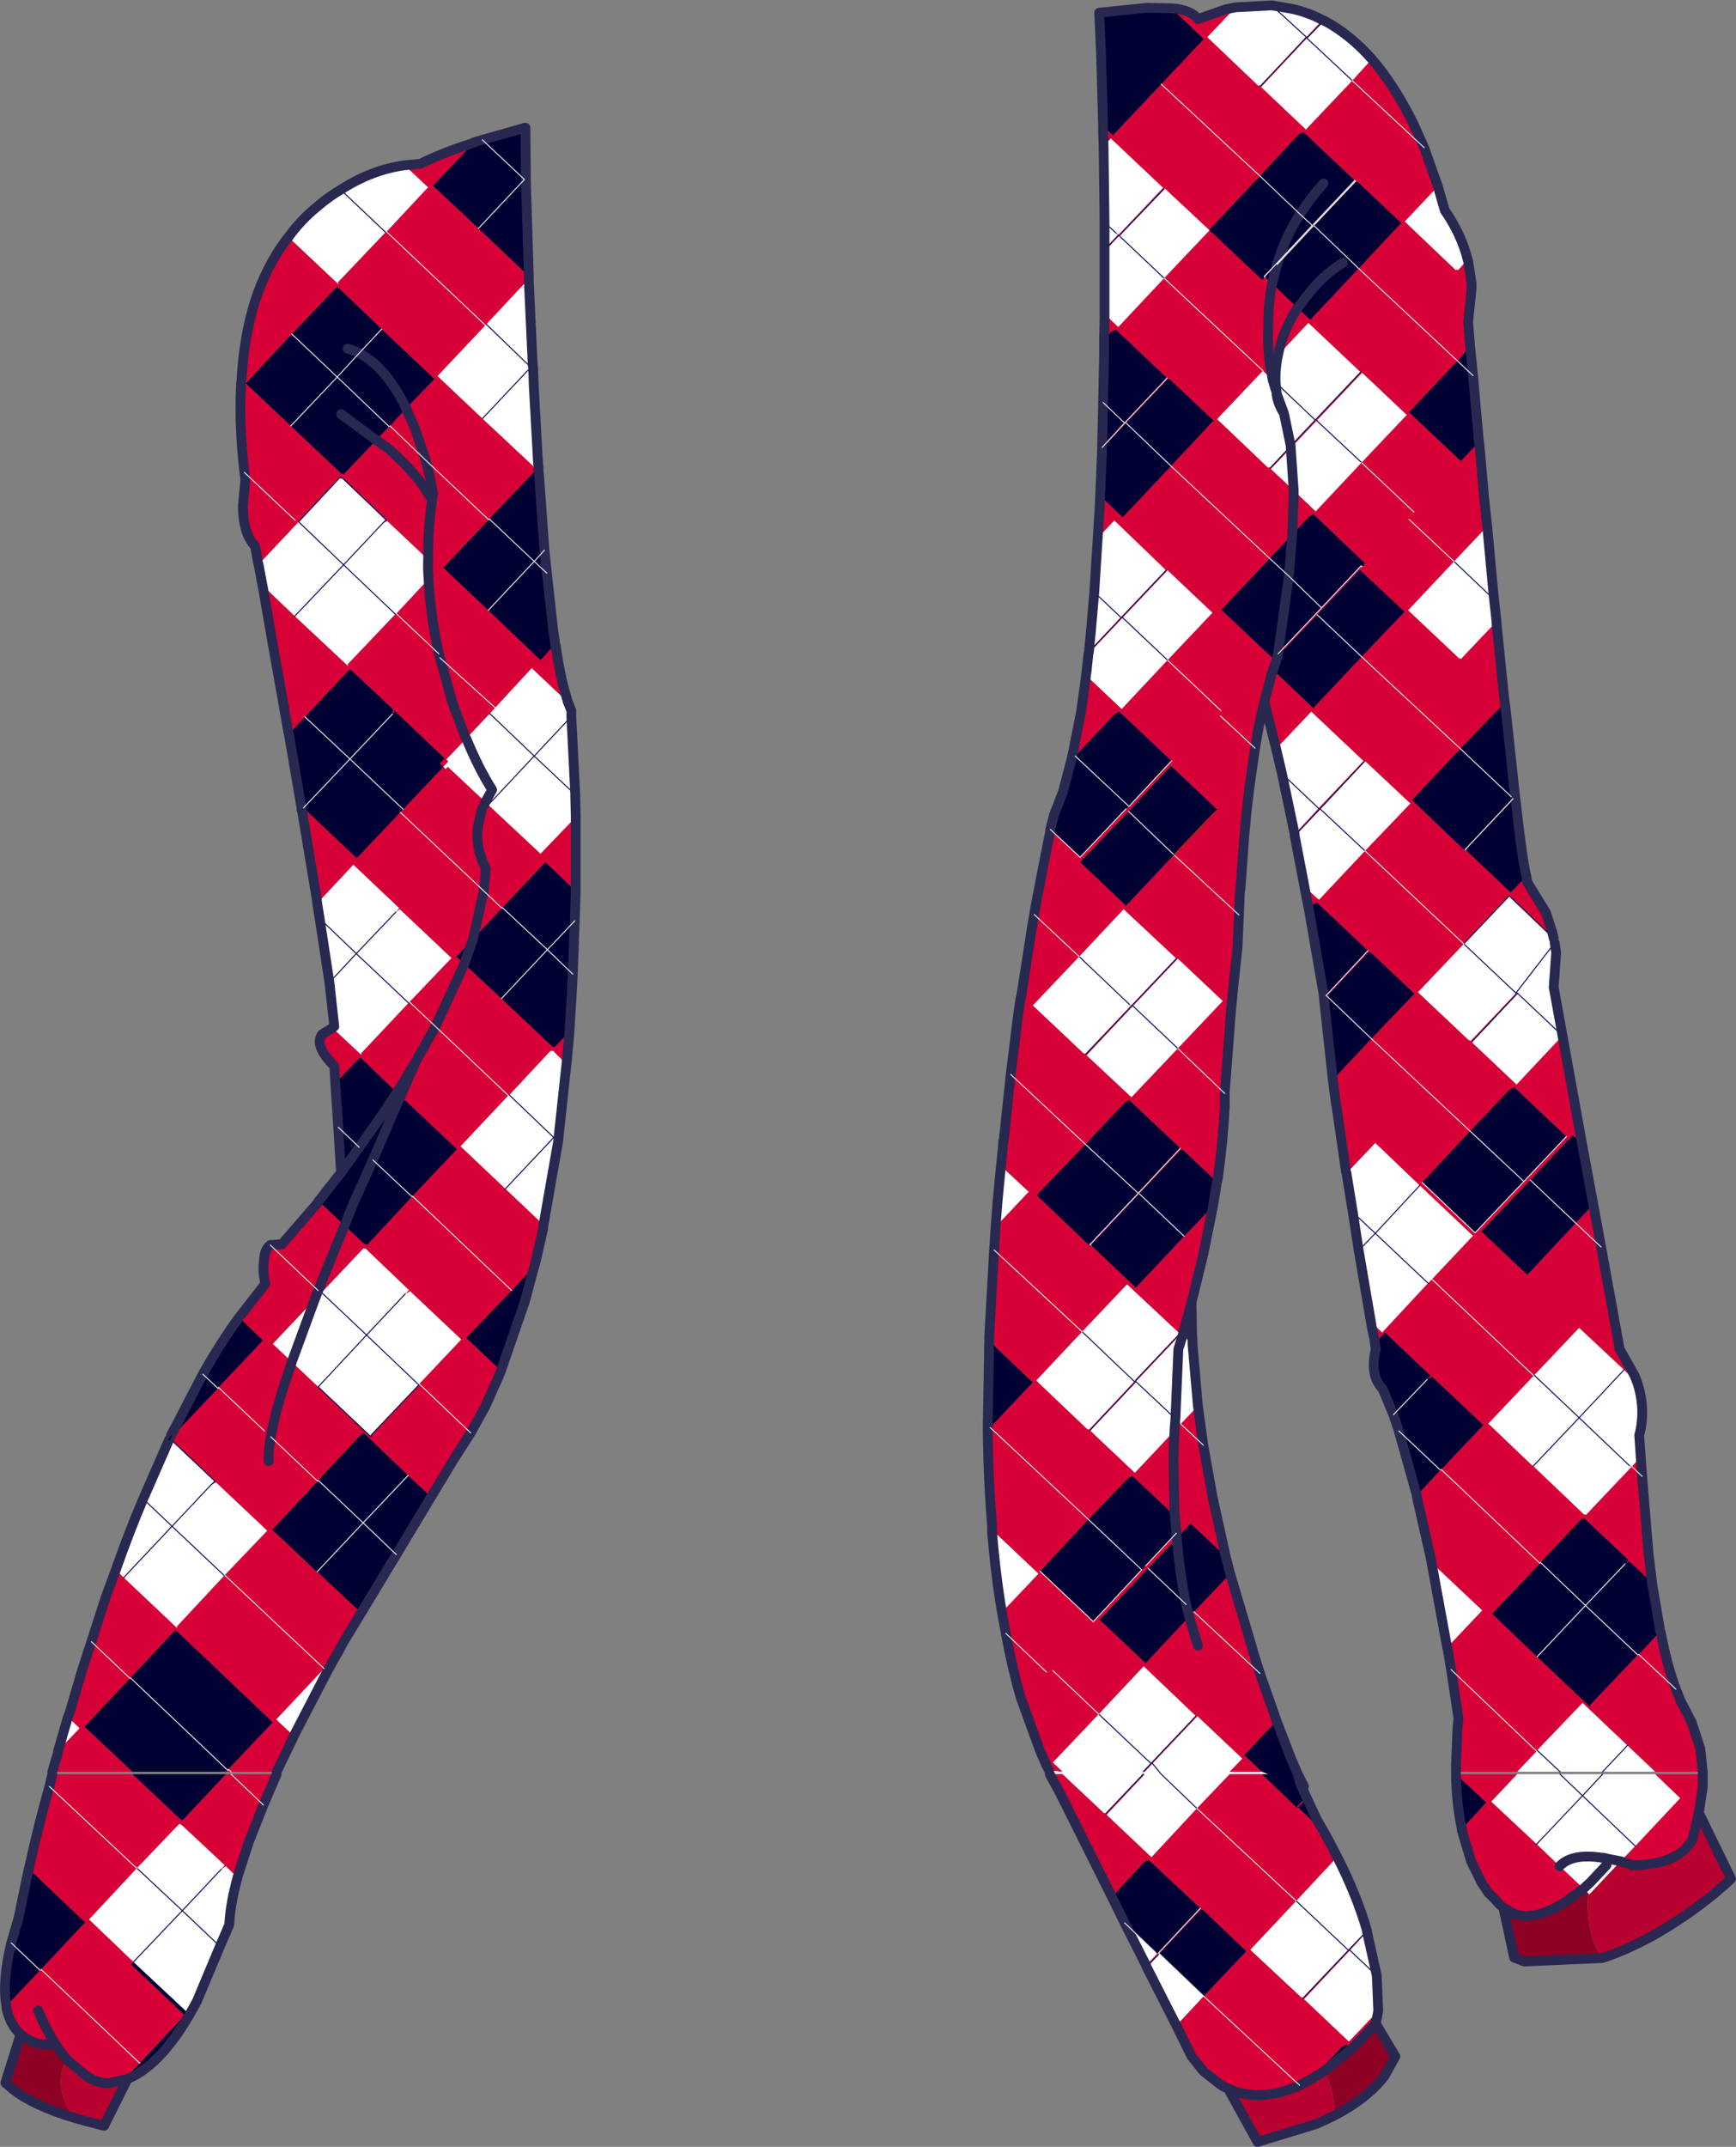
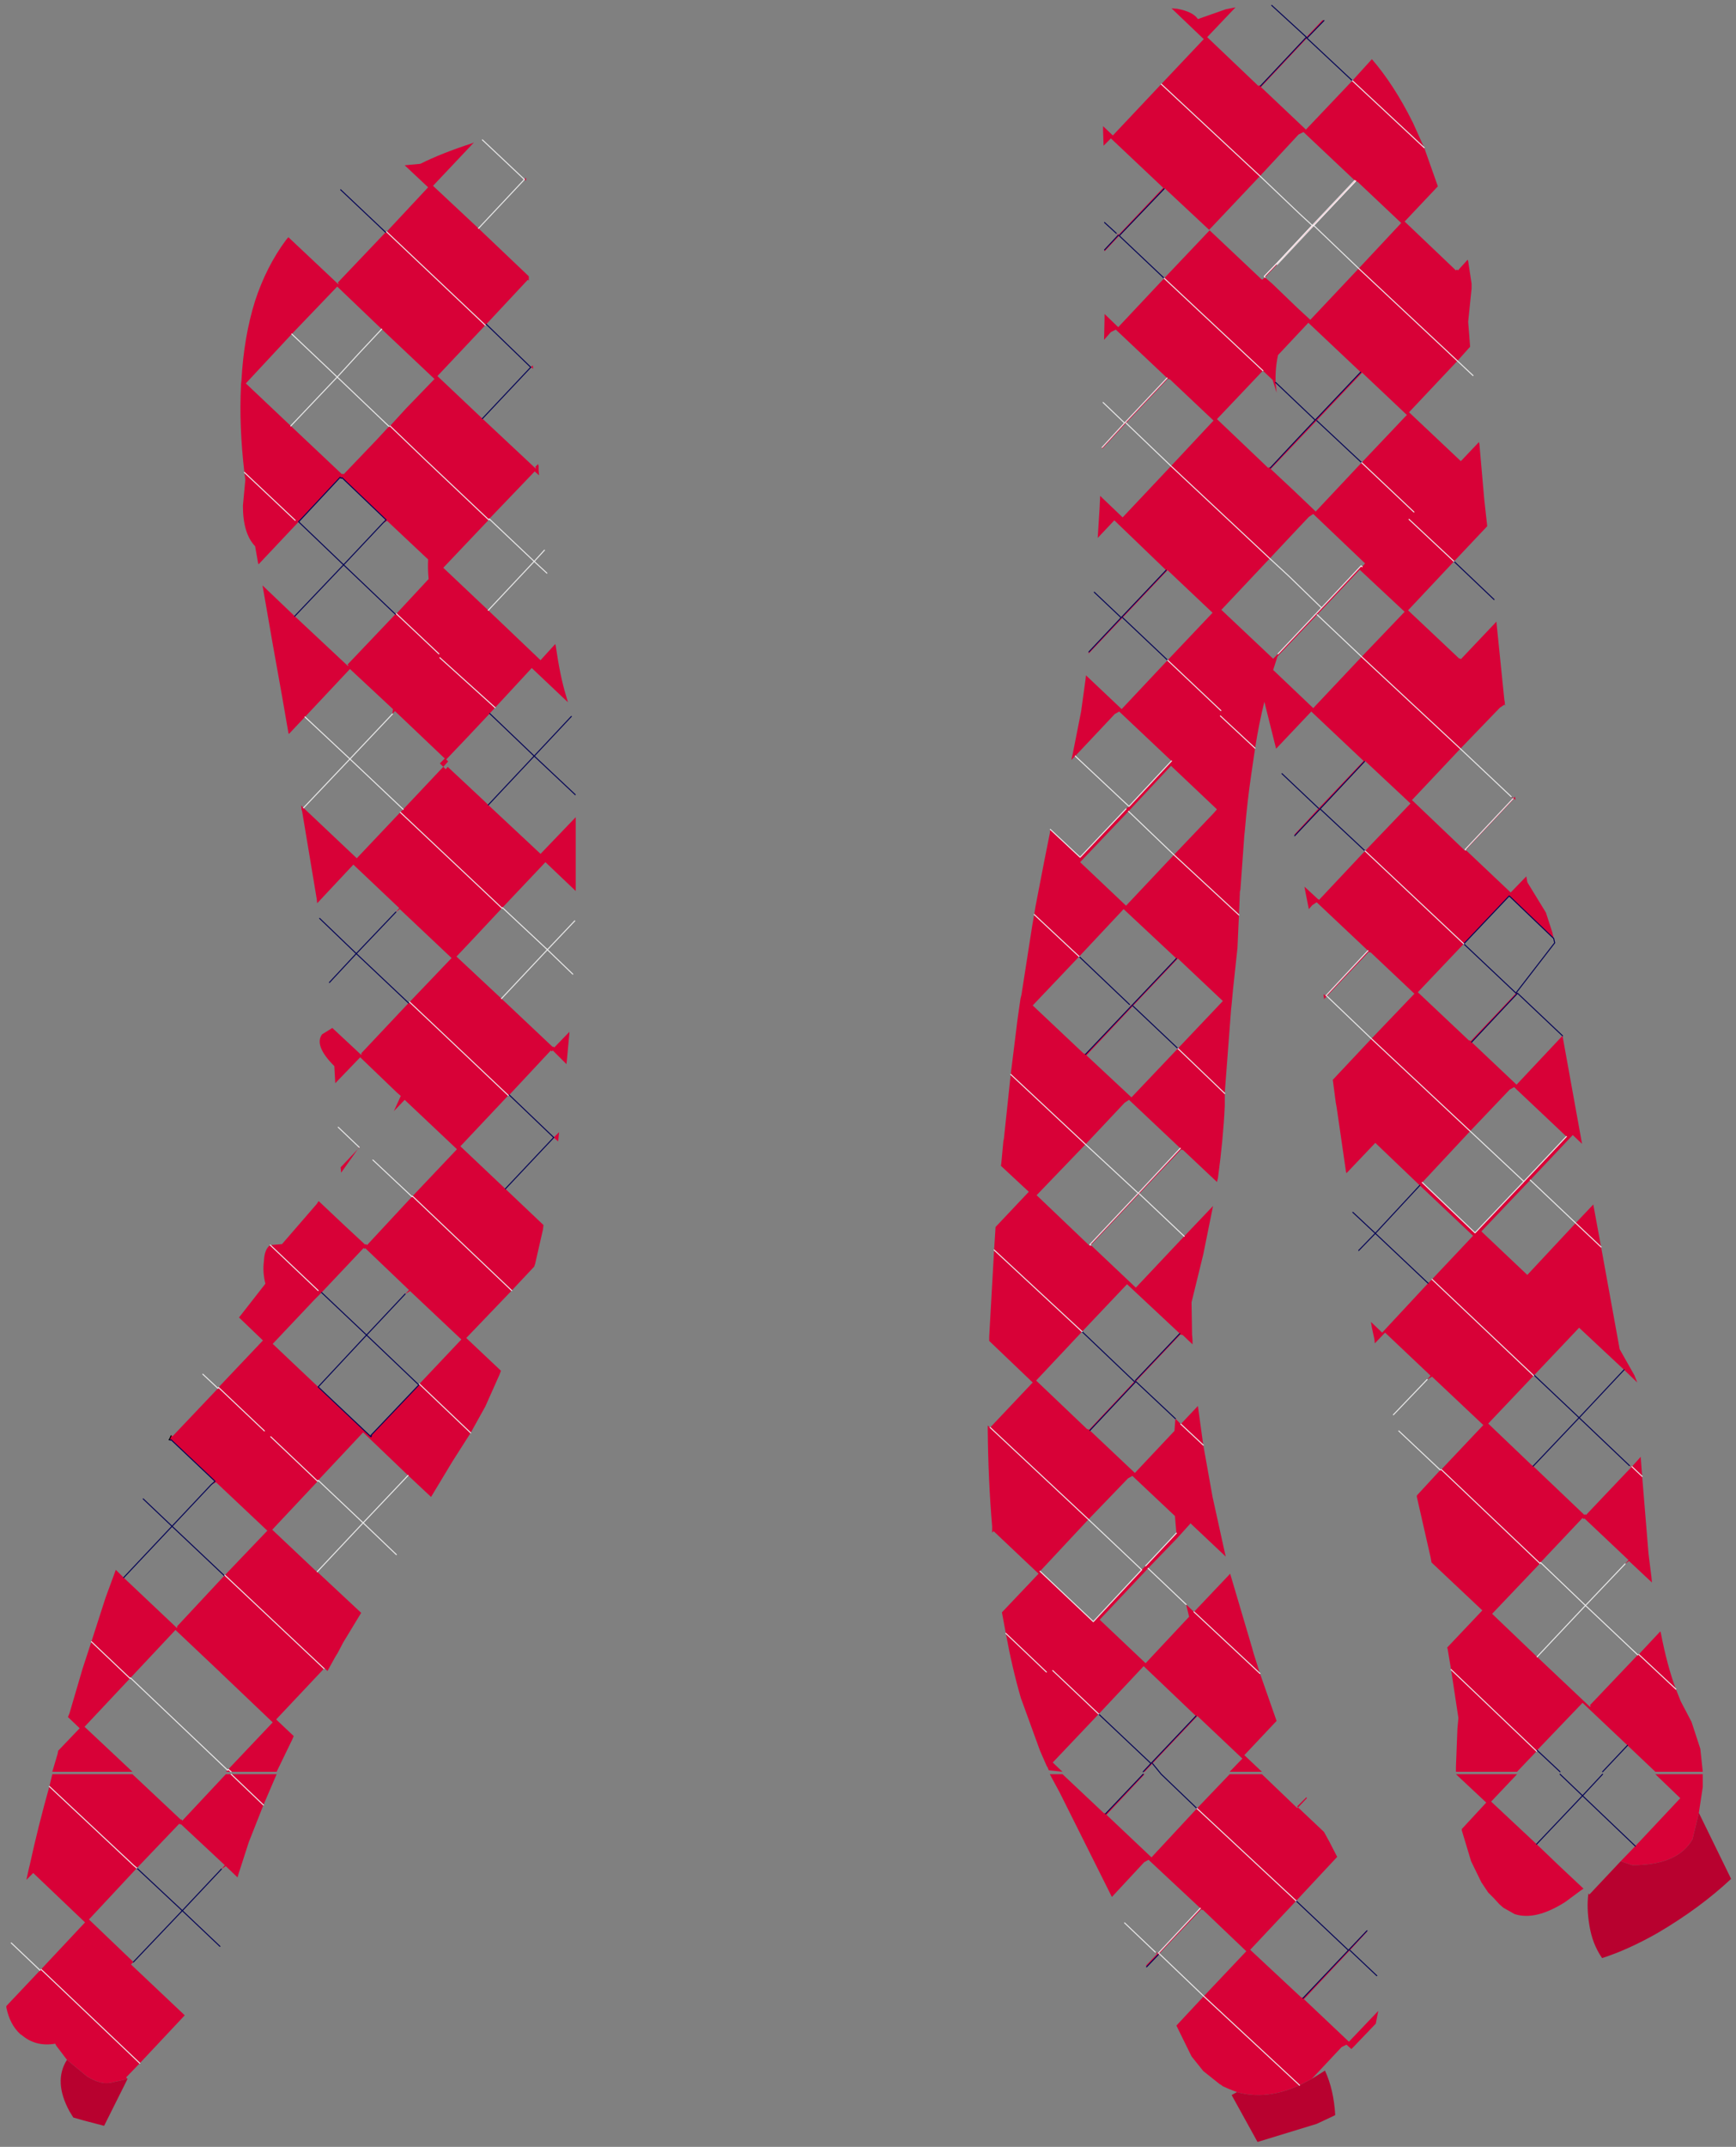
<svg xmlns="http://www.w3.org/2000/svg" height="219.5px" width="177.6px">
  <rect width="100%" height="100%" fill="#808080" stroke="none" />
  <g transform="matrix(1.0, 0.0, 0.0, 1.0, 0.5, 0.5)">
-     <path d="M149.65 26.05 L148.65 27.15 148.55 27.05 148.45 27.15 143.2 22.15 146.6 18.55 147.3 21.0 Q149.0 23.45 149.65 26.05 M137.85 7.75 L133.1 12.75 128.5 8.4 133.2 3.4 134.95 1.6 Q137.6 3.0 139.85 5.55 L137.85 7.75 133.2 3.4 137.85 7.75 M134.8 1.55 L133.15 3.3 128.45 8.3 128.35 8.2 128.25 8.3 123.0 3.3 125.9 0.25 129.6 0.05 131.65 0.4 Q133.3 0.75 134.8 1.55 M29.0 23.75 Q30.3 21.95 32.05 20.55 33.15 19.6 34.35 18.9 L38.95 23.25 34.35 18.9 Q37.55 16.85 40.9 16.4 L43.3 18.65 39.05 23.2 38.95 23.25 34.05 28.4 34.15 28.5 34.1 28.55 29.0 23.75 M53.6 28.2 L54.0 36.85 53.8 37.05 54.05 37.2 54.1 38.85 54.55 46.95 54.25 47.25 54.35 47.35 54.3 47.4 48.85 42.3 44.25 37.95 49.15 32.75 49.25 32.65 53.5 28.1 53.6 28.2 M57.6 71.3 L57.75 71.65 57.95 72.15 57.95 72.75 58.35 80.75 58.35 80.95 58.4 83.05 54.8 86.8 49.45 81.8 49.15 81.5 45.3 77.9 45.1 78.15 44.85 77.9 45.35 77.35 45.15 77.15 47.2 75.0 Q48.45 78.05 49.85 80.25 L49.15 81.5 49.85 80.25 Q48.45 78.05 47.2 75.0 L49.6 72.45 50.15 71.85 53.9 67.8 57.6 71.3 M57.45 108.3 L56.7 115.25 56.15 115.8 51.6 111.45 56.15 115.8 51.2 121.05 46.6 116.7 51.5 111.5 51.6 111.45 55.85 106.9 55.95 107.0 56.05 106.9 57.45 108.3 M56.6 116.2 L55.1 124.75 51.2 121.05 56.15 115.8 56.6 116.2 M33.0 170.35 L29.55 177.0 27.75 175.3 32.65 170.1 32.7 170.05 33.0 170.35 M5.45 178.5 L6.45 175.05 7.65 176.2 5.45 178.5 M11.35 160.0 Q12.7 156.15 14.15 152.75 L16.8 146.7 16.95 146.75 17.0 146.7 21.5 150.95 21.1 151.3 21.6 151.05 26.85 156.0 22.5 160.55 22.45 160.6 17.6 165.8 17.65 165.85 17.6 165.95 12.15 160.8 11.35 160.0 M33.5 104.6 L33.7 104.45 33.2 99.95 32.2 93.4 31.95 91.85 35.65 87.9 40.35 92.35 40.0 92.75 40.4 92.45 45.7 97.45 41.4 101.95 41.3 102.05 36.45 107.2 36.5 107.3 36.45 107.35 33.5 104.6 M26.35 59.35 L25.95 57.2 30.05 52.85 34.3 48.3 34.4 48.4 34.5 48.35 39.0 52.65 38.65 53.0 34.65 57.25 30.05 52.85 34.65 57.25 38.65 53.0 39.1 52.75 43.3 56.7 Q43.25 57.7 43.35 58.7 L40.05 62.25 39.95 62.3 35.05 67.45 35.15 67.55 35.1 67.6 29.65 62.5 26.35 59.35 M129.6 0.05 L133.15 3.3 129.6 0.05 M112.4 14.4 L113.15 13.65 118.5 18.7 113.95 23.5 113.7 23.35 113.9 23.55 112.5 25.05 112.5 22.25 112.4 14.4 M112.5 25.2 L114.0 23.6 118.6 18.8 118.65 18.75 123.2 23.0 123.25 23.05 118.6 27.95 113.9 32.95 112.5 31.6 112.5 25.2 M112.5 22.25 L113.7 23.35 112.5 22.25 M131.85 49.65 L129.5 47.45 131.55 45.3 134.2 42.5 138.85 37.6 143.4 41.9 143.45 41.9 138.8 46.8 134.2 42.5 138.8 46.8 134.1 51.8 134.0 51.7 131.85 49.65 131.55 45.3 131.85 49.65 M131.55 45.1 L129.45 47.35 129.35 47.25 129.25 47.35 124.0 42.35 128.7 37.4 129.7 38.35 130.1 39.65 130.1 39.85 Q130.25 40.85 130.85 41.75 L131.55 45.1 130.85 41.75 130.15 39.85 130.1 39.65 130.0 38.6 134.05 42.45 130.0 38.6 Q129.95 37.15 130.25 35.8 L133.35 32.5 138.7 37.55 134.1 42.4 134.05 42.45 131.55 45.1 M118.6 27.95 L114.0 23.6 118.6 27.95 M152.6 63.05 L148.95 66.9 148.85 66.8 148.8 66.85 143.55 61.9 148.25 56.9 151.65 53.3 152.2 59.3 152.35 60.8 152.6 63.05 M111.8 54.5 L113.5 52.7 118.8 57.8 114.25 62.6 114.2 62.65 110.9 66.15 111.1 64.1 111.45 60.05 111.8 54.5 M110.85 66.35 L114.35 62.65 118.95 57.8 123.55 62.15 118.95 67.0 114.25 72.0 110.6 68.55 110.6 68.5 110.65 68.25 110.85 66.35 M114.35 62.65 L118.95 67.0 114.35 62.65 M130.05 76.05 L133.65 72.25 139.0 77.3 134.4 82.15 131.95 84.8 130.65 78.6 130.05 76.05 M131.95 84.95 L134.55 82.2 139.1 77.35 139.15 77.3 143.8 81.65 139.15 86.5 134.45 91.5 134.3 91.4 132.95 90.15 131.95 84.95 M149.25 96.0 L153.9 91.1 158.45 95.45 158.55 95.9 158.7 96.9 158.45 100.45 159.35 105.4 154.65 110.4 150.05 106.05 154.75 101.05 154.65 100.95 154.6 101.05 149.95 105.95 149.85 105.85 149.8 105.9 144.55 100.95 149.25 96.0 154.6 101.05 149.25 96.0 M130.65 78.6 L134.4 82.15 130.65 78.6 M111.45 60.05 L114.2 62.65 111.45 60.05 M134.55 82.2 L139.15 86.5 134.55 82.2 M121.5 136.95 L122.05 143.25 120.3 145.1 119.75 144.55 120.05 137.45 120.5 136.0 120.05 137.45 119.75 144.55 119.65 145.8 115.6 150.1 115.5 150.0 111.0 145.75 115.7 140.75 120.25 135.95 120.5 136.0 121.5 136.95 M136.3 189.35 Q138.3 193.25 139.35 196.9 L137.5 198.85 137.45 198.9 132.8 203.8 132.7 203.7 132.65 203.75 127.4 198.85 132.1 193.85 137.45 198.9 132.1 193.85 136.3 189.35 M139.35 197.0 L140.25 201.05 140.35 201.5 140.5 205.1 137.5 208.25 132.9 203.9 137.6 198.9 139.35 197.0 M119.85 206.6 L116.8 200.6 118.0 199.35 118.1 199.25 122.65 203.6 119.85 206.6 M116.75 200.45 L114.55 196.1 117.7 199.1 117.9 199.25 116.75 200.45 M107.45 180.9 L107.3 180.55 108.2 180.65 107.2 179.7 111.9 174.75 116.5 169.85 121.85 174.95 117.3 179.75 117.25 179.8 111.9 174.75 117.25 179.8 116.45 180.65 116.6 180.65 117.4 179.8 122.0 174.95 126.6 179.3 125.3 180.65 128.6 180.65 129.3 180.9 128.6 180.9 125.3 180.9 121.95 184.4 117.3 189.4 112.7 185.05 116.6 180.9 116.45 180.9 112.6 184.95 112.5 184.85 112.45 184.9 108.2 180.9 107.45 180.9 M102.0 164.35 Q101.35 160.5 101.0 156.2 L101.15 156.05 105.75 160.4 102.0 164.35 M101.35 124.95 L101.55 122.4 101.9 118.7 104.75 121.35 101.35 124.95 M120.0 106.7 L115.25 111.7 115.15 111.6 110.65 107.4 115.4 102.35 120.0 97.5 124.5 101.75 124.6 101.85 120.0 106.7 115.4 102.35 120.0 106.7 M109.9 97.3 L114.45 92.45 119.85 97.5 115.3 102.3 115.05 102.2 115.25 102.35 110.55 107.3 110.45 107.2 110.4 107.25 105.15 102.3 109.9 97.3 115.05 102.2 109.9 97.3 M139.75 134.65 L138.5 127.35 137.9 123.45 137.25 119.45 140.2 116.35 144.75 120.7 150.2 125.85 146.0 130.3 145.6 130.7 140.9 135.75 139.75 134.65 M156.4 140.15 L156.45 140.1 161.05 135.25 165.65 139.55 167.0 140.85 Q167.9 143.6 167.2 146.25 L167.35 148.45 166.45 149.45 166.2 149.35 161.05 144.45 165.65 139.55 161.05 144.45 166.2 149.35 166.4 149.5 161.75 154.4 161.65 154.3 161.6 154.4 156.35 149.4 156.2 149.3 151.75 145.05 156.4 140.15 M48.85 42.3 L53.8 37.05 48.85 42.3 M57.95 72.75 L54.15 76.8 49.6 72.45 54.15 76.8 57.95 72.75 M58.35 80.75 L54.15 76.8 49.45 81.8 54.15 76.8 58.35 80.75 M39.95 62.3 L34.65 57.25 39.95 62.3 M34.65 57.25 L29.65 62.5 34.65 57.25 M40.0 92.75 L35.95 97.0 32.2 93.4 35.95 97.0 40.0 92.75 M33.2 99.95 L35.95 97.0 41.3 102.05 35.95 97.0 33.2 99.95 M31.7 132.35 L32.4 131.65 36.7 127.1 36.8 127.2 36.85 127.1 41.35 131.4 40.95 131.8 41.45 131.5 46.7 136.45 42.4 141.0 42.35 141.1 37.45 146.25 37.5 146.3 37.45 146.4 32.05 141.3 29.35 138.75 31.7 132.35 29.35 138.75 27.4 136.9 31.7 132.35 M32.4 131.65 L37.0 136.0 32.05 141.3 37.0 136.0 32.4 131.65 M40.95 131.8 L37.0 136.0 42.35 141.1 37.0 136.0 40.95 131.8 M13.5 190.5 L17.85 185.95 17.95 186.05 18.0 186.0 22.5 190.2 22.15 190.6 22.6 190.3 23.8 191.45 Q23.05 194.2 22.95 196.3 L22.0 198.5 19.65 204.1 18.6 205.2 13.15 200.1 8.6 195.75 13.5 190.5 18.15 194.85 22.15 190.6 18.15 194.85 13.5 190.5 M21.1 151.3 L17.1 155.55 14.15 152.75 17.1 155.55 21.1 151.3 M12.15 160.8 L17.1 155.55 22.45 160.6 17.1 155.55 12.15 160.8 M22.0 198.5 L18.15 194.85 13.15 200.1 18.15 194.85 22.0 198.5 M115.7 140.75 L119.75 144.55 115.7 140.75 M115.55 140.75 L110.9 145.7 110.8 145.6 110.75 145.65 105.5 140.65 110.2 135.65 115.55 140.75 110.2 135.65 114.8 130.8 120.2 135.85 115.65 140.65 115.55 140.75 M117.4 179.8 L118.3 180.9 121.95 184.4 118.3 180.9 117.4 179.8 M152.35 60.8 L148.25 56.9 152.35 60.8 M154.75 101.05 L159.35 105.4 154.75 101.05 M154.65 100.95 L158.55 95.9 154.65 100.95 M138.5 127.35 L140.2 125.6 145.6 130.7 140.2 125.6 138.5 127.35 M137.9 123.45 L140.2 125.6 144.75 120.7 140.2 125.6 137.9 123.45 M168.85 180.65 L163.45 180.65 159.1 180.65 154.7 180.65 156.7 178.55 156.75 178.45 159.1 180.65 156.75 178.45 161.4 173.6 166.0 177.95 168.85 180.65 M147.55 167.95 L145.95 159.25 151.15 164.15 147.55 167.95 M156.45 140.1 L161.05 144.45 156.35 149.4 161.05 144.45 156.45 140.1 M154.7 180.9 L159.1 180.9 163.45 180.9 168.85 180.9 171.4 183.35 166.8 188.25 161.4 183.1 163.45 180.9 161.4 183.1 166.8 188.25 165.3 189.8 164.0 189.55 163.6 189.45 163.45 189.45 Q160.35 188.95 159.05 190.3 160.35 188.95 163.45 189.45 L163.6 189.45 164.0 189.55 165.3 189.8 162.1 193.2 162.0 193.1 161.5 192.6 159.05 190.3 156.7 188.05 152.05 183.7 154.7 180.9 M159.1 180.9 L161.4 183.1 156.7 188.05 161.4 183.1 159.1 180.9 M163.45 180.65 L166.0 177.95 163.45 180.65 M163.85 190.2 L162.2 191.95 161.5 192.6 162.2 191.95 163.85 190.2 M49.25 32.65 L53.8 37.05 49.25 32.65 M140.35 201.5 L137.6 198.9 140.35 201.5" fill="#ffffff" fill-rule="evenodd" stroke="none" />
    <path d="M146.6 18.55 L143.2 22.15 148.45 27.15 148.55 27.05 148.65 27.15 149.65 26.05 149.7 26.2 150.05 28.5 150.05 29.0 149.7 32.4 149.9 34.95 148.6 36.4 138.5 26.95 148.6 36.4 143.65 41.65 148.95 46.65 150.8 44.7 150.85 44.9 151.3 50.05 151.35 50.6 151.65 53.3 148.25 56.9 143.55 61.9 148.8 66.85 148.85 66.8 148.95 66.9 152.6 63.05 152.6 63.2 153.4 71.05 153.45 71.3 153.45 71.5 153.5 71.65 153.4 71.55 152.95 71.85 148.9 76.05 138.8 66.65 148.9 76.05 143.95 81.3 149.4 86.5 149.45 86.4 154.05 90.75 155.65 89.1 155.75 89.7 157.65 92.8 158.3 94.8 158.45 95.45 153.9 91.1 149.25 96.0 139.15 86.5 149.25 96.0 144.55 100.95 149.8 105.9 149.85 105.85 149.95 105.95 154.6 101.05 154.65 100.95 154.75 101.05 150.05 106.05 154.65 110.4 159.35 105.4 161.35 116.45 160.4 115.55 156.05 120.15 151.05 125.4 155.75 129.85 160.7 124.55 163.3 127.0 160.7 124.55 162.5 122.65 163.3 127.0 165.2 137.45 166.7 140.1 167.0 140.85 165.65 139.55 161.05 135.25 156.45 140.1 156.4 140.15 146.0 130.3 156.4 140.15 151.75 145.05 156.2 149.3 156.35 149.4 161.6 154.4 161.65 154.3 161.75 154.4 166.4 149.5 166.2 149.35 166.45 149.45 167.35 148.45 167.5 150.45 168.15 158.35 168.45 160.75 168.5 161.3 166.15 159.1 165.75 159.4 166.1 159.0 161.6 154.75 161.5 154.8 161.4 154.7 157.1 159.25 157.05 159.35 146.95 149.75 157.05 159.35 152.15 164.5 156.75 168.9 162.15 174.0 162.25 173.95 162.15 173.85 167.05 168.7 167.15 168.65 169.35 166.3 169.4 166.4 Q170.05 169.8 170.95 172.2 L171.45 173.45 172.55 175.55 173.45 178.3 173.7 180.65 168.85 180.65 166.0 177.95 161.4 173.6 156.75 178.45 156.7 178.55 154.7 180.65 148.45 180.65 148.45 180.1 148.6 176.25 148.7 175.15 147.95 170.2 147.6 168.1 147.55 167.95 151.15 164.15 145.95 159.25 145.85 158.7 144.45 152.55 144.45 152.4 146.85 149.8 146.95 149.75 151.25 145.2 146.0 140.25 145.5 140.55 145.85 140.15 141.2 135.75 140.15 136.85 140.1 136.4 139.85 135.25 139.75 134.65 140.9 135.75 145.6 130.7 146.0 130.3 150.2 125.85 144.75 120.7 140.2 116.35 137.25 119.45 137.2 119.3 136.25 112.75 136.15 112.2 135.85 109.9 139.8 105.7 144.2 101.1 139.7 96.85 139.65 96.9 139.55 96.8 135.25 101.35 134.95 101.65 134.95 101.5 134.9 101.15 135.15 101.3 139.45 96.7 134.2 91.75 133.75 92.05 133.4 92.45 133.05 90.7 132.95 90.15 134.3 91.4 134.45 91.5 139.15 86.5 143.8 81.65 139.15 77.3 139.1 77.35 134.55 82.2 131.95 84.95 131.95 84.8 134.4 82.15 139.0 77.3 133.65 72.25 130.05 76.05 128.85 71.25 129.6 68.4 129.75 68.0 129.6 68.4 128.85 71.25 Q128.3 73.45 127.9 76.0 L127.5 78.75 Q127.1 81.45 126.85 84.45 L126.8 84.9 126.4 90.45 126.35 90.65 126.25 93.05 119.6 86.9 126.25 93.05 126.1 96.4 125.65 100.6 125.5 102.2 125.45 102.65 124.8 111.2 124.8 111.3 124.8 112.35 124.8 112.55 Q124.65 115.9 124.1 119.95 L124.0 120.35 120.5 117.05 120.45 117.1 120.35 117.0 116.05 121.55 111.1 126.8 115.7 131.15 120.65 125.9 123.6 122.8 122.6 127.75 121.4 132.65 121.45 135.75 121.45 135.9 121.5 136.5 121.5 136.95 120.5 136.0 120.25 135.95 115.7 140.75 111.0 145.75 115.5 150.0 115.6 150.1 119.65 145.8 119.75 144.55 120.3 145.1 122.05 143.25 122.6 147.25 123.55 152.55 123.65 153.0 124.75 158.0 124.9 158.65 121.4 155.35 121.3 155.25 119.9 156.8 119.85 156.25 119.9 156.8 116.95 159.85 112.0 165.1 116.7 169.55 121.15 164.8 120.85 163.55 121.65 164.3 125.35 160.4 127.6 168.0 127.75 168.55 127.8 168.7 128.4 170.6 130.1 175.45 126.8 178.95 128.6 180.65 125.3 180.65 126.6 179.3 122.0 174.95 117.4 179.8 116.6 180.65 116.45 180.65 117.25 179.8 117.3 179.75 121.85 174.95 116.5 169.85 111.9 174.75 107.2 179.7 108.2 180.65 107.3 180.55 106.8 180.5 106.65 180.15 106.6 180.1 106.25 179.3 105.9 178.5 104.1 173.55 103.95 173.15 Q103.05 170.05 102.4 166.5 L102.0 164.35 105.75 160.4 101.15 156.05 101.0 156.2 101.0 156.1 101.0 156.05 101.0 155.55 Q100.6 150.9 100.55 145.7 L100.55 145.25 100.8 145.45 105.15 140.85 100.7 136.6 100.7 136.5 100.7 136.35 100.7 136.25 100.7 136.15 101.2 127.3 101.35 124.95 104.75 121.35 101.9 118.7 101.95 118.3 102.15 116.15 102.2 115.95 102.9 109.35 103.6 103.7 103.9 101.6 104.0 101.2 105.1 94.15 105.3 93.0 105.35 92.7 105.45 92.1 106.35 87.45 106.9 84.7 106.95 84.3 110.0 87.15 114.7 82.2 115.0 81.95 119.35 77.3 114.0 72.25 113.55 72.5 109.5 76.8 109.1 77.2 109.25 76.55 110.1 72.25 110.55 69.0 110.6 68.55 114.25 72.0 118.95 67.0 123.55 62.15 118.95 57.8 114.35 62.65 110.85 66.35 110.9 66.15 114.2 62.65 114.25 62.6 118.8 57.8 113.5 52.7 111.8 54.5 112.0 51.3 112.05 50.2 114.35 52.4 119.3 47.15 123.65 42.5 119.15 38.25 119.1 38.3 119.0 38.2 114.7 42.75 112.25 45.4 112.25 45.25 114.55 42.75 114.6 42.7 118.9 38.15 113.65 33.2 113.15 33.45 112.45 34.25 112.5 32.05 112.5 31.6 113.9 32.95 118.6 27.95 123.25 23.05 128.6 28.1 128.65 28.05 128.65 28.1 128.9 27.85 128.85 27.75 130.2 26.35 133.75 22.55 133.8 22.5 138.1 17.95 132.85 13.0 132.35 13.25 128.4 17.5 118.3 8.1 128.4 17.5 123.2 23.0 118.65 18.75 118.6 18.8 114.0 23.6 112.5 25.2 112.5 25.05 113.9 23.55 113.7 23.35 113.95 23.5 118.5 18.7 113.15 13.65 112.4 14.4 112.35 12.9 112.35 12.4 113.35 13.35 118.3 8.1 122.65 3.5 119.35 0.35 119.95 0.4 Q121.55 0.7 122.05 1.45 L124.9 0.45 125.9 0.25 123.0 3.3 128.25 8.3 128.35 8.2 128.45 8.3 133.15 3.3 134.8 1.55 134.95 1.6 133.2 3.4 128.5 8.4 133.1 12.75 137.85 7.75 145.2 14.6 137.85 7.75 139.85 5.55 Q142.1 8.15 144.0 11.95 L144.05 12.05 145.2 14.6 146.6 18.55 M133.9 22.55 L133.8 22.5 133.9 22.55 130.15 26.55 130.2 26.35 130.15 26.55 128.9 27.85 129.65 28.5 129.55 28.95 Q129.25 30.7 129.25 32.6 129.15 34.75 129.4 36.65 L129.7 38.35 128.7 37.4 124.0 42.35 129.25 47.35 129.35 47.25 129.45 47.35 131.55 45.1 131.55 45.3 131.55 45.1 134.05 42.45 134.1 42.4 138.7 37.55 133.35 32.5 130.25 35.8 Q130.7 33.45 132.05 31.3 L132.25 31.0 132.05 31.3 Q130.7 33.45 130.25 35.8 129.95 37.15 130.0 38.6 L130.1 39.65 129.7 38.35 129.4 36.65 Q129.15 34.75 129.25 32.6 129.25 30.7 129.55 28.95 L129.65 28.5 132.25 31.0 133.55 32.2 138.5 26.95 142.85 22.3 138.35 18.05 138.3 18.1 138.2 18.0 133.9 22.55 M29.0 23.75 L34.1 28.55 34.15 28.5 34.05 28.4 38.95 23.25 39.05 23.2 43.3 18.65 40.9 16.4 41.4 16.35 42.5 16.25 Q44.7 15.15 47.8 14.15 L48.0 14.05 43.8 18.5 48.45 22.85 53.6 27.75 53.6 27.85 53.6 28.0 53.6 28.1 53.6 28.2 53.5 28.1 49.25 32.65 49.15 32.75 39.05 23.2 49.15 32.75 44.25 37.95 48.85 42.3 54.3 47.4 54.35 47.35 54.25 47.25 54.55 46.95 54.6 47.15 54.6 47.6 54.65 48.1 54.2 47.7 49.55 52.55 49.5 52.65 43.05 46.55 49.5 52.65 44.85 57.55 49.45 61.9 54.8 67.0 56.3 65.35 56.35 65.5 Q56.8 68.65 57.4 70.6 L57.6 71.3 53.9 67.8 50.15 71.85 44.5 66.75 50.15 71.85 49.6 72.45 47.2 75.0 45.15 77.15 45.35 77.35 44.85 77.9 44.5 77.55 45.0 77.05 39.9 72.2 39.65 72.5 39.7 72.0 35.3 67.9 30.7 72.8 29.05 74.55 29.0 74.4 28.35 70.65 27.4 65.35 26.4 59.6 26.35 59.35 29.65 62.5 35.1 67.6 35.15 67.55 35.05 67.45 39.95 62.3 40.05 62.25 44.4 66.35 Q43.55 62.55 43.35 58.85 L43.35 58.7 43.35 58.85 Q43.55 62.55 44.4 66.35 L44.5 66.75 44.4 66.35 40.05 62.25 43.35 58.7 Q43.25 57.7 43.3 56.7 L43.3 56.2 Q43.3 53.4 43.7 50.7 L43.8 49.95 43.45 48.1 43.05 46.55 43.45 48.1 43.8 49.95 43.7 50.7 Q43.3 53.4 43.3 56.2 L43.3 56.7 39.1 52.75 38.65 53.0 39.0 52.65 34.5 48.35 34.4 48.4 34.3 48.3 30.05 52.85 25.95 57.2 25.9 57.05 25.6 55.35 Q24.35 54.05 24.35 51.2 L24.6 48.55 24.5 47.8 Q23.95 43.05 24.15 39.0 L24.15 38.9 24.15 38.85 24.2 38.4 Q24.45 33.9 25.6 30.25 26.75 26.75 28.75 24.05 L29.0 23.75 M53.3 17.65 L53.3 18.0 53.15 17.85 53.3 17.65 M54.0 36.85 L54.05 37.2 53.8 37.05 54.0 36.85 M58.4 83.05 L58.4 83.15 58.4 90.15 58.4 90.6 55.3 87.65 50.9 92.3 50.85 92.35 49.0 90.6 50.85 92.35 47.9 95.5 47.95 95.25 49.0 90.6 40.45 82.55 49.0 90.6 49.2 88.3 Q48.1 86.15 48.4 84.0 L48.75 82.4 49.0 81.85 49.15 81.5 49.45 81.8 54.8 86.8 58.4 83.05 M57.75 105.0 L57.75 105.15 57.5 107.85 57.45 108.3 56.05 106.9 55.95 107.0 55.85 106.9 51.6 111.45 51.5 111.5 46.6 116.7 51.2 121.05 55.1 124.75 55.05 125.2 54.25 128.7 54.15 129.0 51.85 131.45 41.7 121.8 51.85 131.45 47.2 136.3 50.75 139.65 50.6 140.05 49.15 143.3 47.65 146.0 45.8 148.9 43.6 152.55 41.25 150.35 36.65 145.95 32.05 150.85 32.0 150.95 27.2 146.4 32.0 150.95 27.35 155.9 31.8 160.1 31.95 160.2 36.45 164.4 34.6 167.45 34.05 168.5 33.8 168.9 33.0 170.35 32.7 170.05 32.65 170.1 22.5 160.55 32.65 170.1 27.75 175.3 29.55 177.0 29.4 177.35 27.8 180.65 23.15 180.65 22.6 180.65 22.8 180.5 22.85 180.4 27.4 175.6 22.1 170.55 22.0 170.45 17.45 166.15 12.85 171.05 12.8 171.1 8.85 167.35 10.3 162.85 11.2 160.4 11.35 160.0 12.15 160.8 17.6 165.95 17.65 165.85 17.6 165.8 22.45 160.6 22.5 160.55 26.85 156.0 21.6 151.05 21.1 151.3 21.5 150.95 17.0 146.7 16.95 146.75 16.8 146.7 16.85 146.65 17.0 146.3 17.0 146.25 17.05 146.25 17.15 146.35 21.8 141.45 21.85 141.35 26.4 136.55 23.95 134.2 24.15 133.95 26.65 130.75 Q26.35 129.55 26.5 128.45 26.55 127.2 27.15 126.8 L28.35 126.7 31.9 122.6 32.1 122.3 34.75 124.8 36.85 126.75 36.95 126.7 37.05 126.8 41.65 121.85 41.7 121.8 46.25 117.0 40.9 111.95 39.8 113.1 40.5 111.55 42.05 108.0 44.05 104.45 42.05 108.0 40.5 111.55 40.1 111.2 36.35 107.6 33.8 110.25 33.7 108.5 Q31.6 106.4 32.45 105.25 L33.5 104.6 36.45 107.35 36.5 107.3 36.45 107.2 41.3 102.05 41.4 101.95 45.7 97.45 40.4 92.45 40.0 92.75 40.35 92.35 35.65 87.9 31.95 91.85 31.9 91.4 30.4 82.4 30.35 82.3 30.35 82.15 30.3 81.85 30.45 82.0 30.55 82.1 36.0 87.25 40.45 82.55 40.75 82.25 44.85 77.9 45.1 78.15 45.3 77.9 49.15 81.5 49.0 81.85 48.75 82.4 48.4 84.0 Q48.1 86.15 49.2 88.3 L49.0 90.6 47.95 95.25 47.9 95.5 46.2 97.3 47.0 98.05 50.8 101.6 56.05 106.55 56.1 106.5 56.2 106.6 57.75 105.0 M56.7 115.25 L56.6 116.2 56.15 115.8 56.7 115.25 M13.05 180.65 L4.85 180.65 5.4 178.8 5.45 178.5 7.65 176.2 6.45 175.05 6.6 174.7 7.95 170.1 8.85 167.35 12.8 171.1 8.15 176.05 13.05 180.65 M34.4 119.4 L34.35 118.85 36.1 117.0 36.25 116.8 36.3 116.8 36.1 117.0 34.4 119.4 M41.05 41.25 L43.95 38.25 38.55 33.15 34.0 28.8 29.35 33.65 24.65 38.7 29.25 43.05 34.5 48.0 34.55 47.9 34.65 48.0 38.0 44.5 39.2 45.35 Q41.35 47.2 42.65 49.0 L43.45 50.2 43.7 50.7 43.45 50.2 42.65 49.0 Q41.35 47.2 39.2 45.35 L38.0 44.5 39.3 43.1 39.4 43.05 41.05 41.25 41.1 41.4 41.95 43.3 43.05 46.55 39.4 43.05 43.05 46.55 41.95 43.3 41.1 41.4 41.05 41.25 M129.4 56.6 L119.3 47.15 129.4 56.6 124.45 61.85 129.75 66.85 130.25 66.35 134.7 61.65 138.75 57.35 138.85 57.45 139.15 57.1 133.85 52.05 133.4 52.35 131.7 54.15 129.4 56.6 M131.85 49.65 L131.85 50.15 131.7 54.15 131.85 50.15 131.85 49.65 134.0 51.7 134.1 51.8 138.8 46.8 143.45 41.9 143.4 41.9 138.85 37.6 134.2 42.5 131.55 45.3 129.5 47.45 131.85 49.65 M118.6 27.95 L128.7 37.4 118.6 27.95 M144.15 51.85 L138.8 46.8 144.15 51.85 M130.2 66.6 L130.25 66.35 130.2 66.6 130.15 66.75 129.75 68.0 133.85 71.9 138.8 66.65 143.2 62.05 138.6 57.75 134.25 62.35 130.2 66.6 M143.65 52.6 L148.25 56.9 143.65 52.6 M124.4 72.15 L118.95 67.0 124.4 72.15 M154.1 80.95 L154.35 81.1 154.5 80.95 154.5 81.05 154.55 81.3 154.4 81.15 149.45 86.4 149.4 86.35 154.3 81.15 154.1 80.95 M123.65 82.65 L124.0 82.25 119.3 77.8 114.95 82.45 110.0 87.65 114.7 92.1 119.6 86.9 123.65 82.65 M124.35 72.7 L127.9 76.0 124.35 72.7 M133.15 183.25 L133.2 183.35 132.3 184.3 134.95 186.8 135.5 187.8 136.3 189.35 132.1 193.85 121.95 184.4 132.1 193.85 127.4 198.85 132.65 203.75 132.7 203.7 132.8 203.8 137.45 198.9 137.5 198.85 139.35 196.9 139.35 197.0 137.6 198.9 132.9 203.9 137.5 208.25 140.5 205.1 140.25 206.4 138.0 208.75 137.75 209.0 137.25 208.55 136.75 208.8 133.7 212.05 132.45 212.7 122.65 203.6 132.45 212.7 Q129.05 214.25 126.05 213.4 L125.15 213.05 124.6 212.8 124.4 212.65 124.3 212.6 122.6 211.25 121.4 209.75 119.85 206.6 122.65 203.6 127.0 199.0 122.55 194.75 122.5 194.8 122.4 194.7 118.1 199.25 118.0 199.35 116.8 200.6 116.75 200.45 117.9 199.25 117.7 199.1 118.0 199.2 122.3 194.6 117.0 189.65 116.55 189.9 113.25 193.45 107.95 182.85 107.9 182.75 106.9 180.9 107.45 180.9 108.2 180.9 112.45 184.9 112.5 184.85 112.6 184.95 116.45 180.9 116.6 180.9 112.7 185.05 117.3 189.4 121.95 184.4 125.3 180.9 128.6 180.9 132.2 184.35 132.3 184.3 132.2 184.2 133.15 183.25 M120.0 106.7 L124.6 101.85 124.5 101.75 120.0 97.5 115.4 102.35 110.65 107.4 115.15 111.6 115.25 111.7 120.0 106.7 124.8 111.3 120.0 106.7 M149.9 115.15 L139.8 105.7 149.9 115.15 145.0 120.4 150.4 125.55 155.4 120.3 159.75 115.7 154.4 110.65 153.95 110.9 149.9 115.15 M119.85 97.5 L114.45 92.45 109.9 97.3 105.15 102.3 110.4 107.25 110.45 107.2 110.55 107.3 115.25 102.35 115.05 102.2 115.3 102.3 119.85 97.5 M105.3 93.0 L109.9 97.3 105.3 93.0 M115.95 121.5 L120.25 116.9 115.0 111.95 114.55 112.25 110.55 116.5 102.9 109.35 110.55 116.5 105.55 121.7 111.0 126.9 111.1 126.8 111.0 126.75 115.95 121.5 M29.7 52.7 L24.5 47.8 29.7 52.7 M44.5 66.75 L44.55 66.9 45.8 71.4 47.1 74.85 47.2 75.0 47.1 74.85 45.8 71.4 44.55 66.9 44.5 66.75 M44.05 104.45 L41.4 101.95 44.05 104.45 46.85 98.4 47.0 98.05 46.85 98.4 44.05 104.45 51.5 111.5 44.05 104.45 M42.05 108.0 L40.3 110.9 40.1 111.2 40.3 110.9 42.05 108.0 M42.4 141.0 L46.7 136.45 41.45 131.5 40.95 131.8 41.35 131.4 36.85 127.1 36.8 127.2 36.7 127.1 32.4 131.65 31.7 132.35 31.8 132.1 32.05 131.45 34.6 125.15 34.75 124.8 34.6 125.15 32.05 131.45 31.8 132.1 31.7 132.35 27.4 136.9 29.35 138.75 32.05 141.3 37.45 146.4 37.5 146.3 37.45 146.25 42.35 141.1 42.4 141.0 47.65 146.0 42.4 141.0 M27.15 126.8 L32.05 131.45 27.15 126.8 M27.2 146.4 L27.55 144.7 Q28.1 142.35 29.25 139.1 L29.35 138.75 29.25 139.1 Q28.1 142.35 27.55 144.7 L27.2 146.4 Q26.9 148.0 27.0 148.9 26.9 148.0 27.2 146.4 M21.85 141.35 L26.55 145.8 21.85 141.35 M23.15 180.65 L22.85 180.4 23.15 180.65 M23.15 180.9 L26.45 184.05 23.15 180.9 27.8 180.9 26.45 184.05 24.95 187.85 23.9 191.1 23.8 191.45 22.6 190.3 22.15 190.6 22.5 190.2 18.0 186.0 17.95 186.05 17.85 185.95 13.5 190.5 8.6 195.75 13.15 200.1 12.9 200.35 18.4 205.55 13.8 210.45 12.4 211.9 12.55 212.05 12.15 212.15 10.8 212.45 Q9.8 212.65 8.4 211.8 L6.35 210.1 5.25 208.65 5.2 208.55 5.15 208.45 Q3.15 208.8 1.7 207.55 L1.6 207.5 Q0.5 206.5 0.15 204.75 L0.15 204.6 3.6 200.95 3.7 200.85 8.2 196.05 2.9 191.0 2.2 191.7 2.45 190.55 2.55 190.15 Q3.4 186.25 4.55 182.15 L4.85 180.9 13.05 180.9 18.0 185.55 18.05 185.5 18.15 185.65 22.6 180.9 23.15 180.9 M13.5 190.5 L13.2 190.25 4.55 182.15 13.2 190.25 13.5 190.5 M3.4 205.05 Q4.2 207.0 5.15 208.45 4.2 207.0 3.4 205.05 M3.7 200.85 L13.8 210.45 3.7 200.85 M121.4 132.65 L120.55 135.75 120.5 136.0 120.55 135.75 121.4 132.65 M120.3 145.1 L122.6 147.25 120.3 145.1 M119.7 154.5 L119.65 153.95 119.55 148.55 119.65 145.8 119.55 148.55 119.65 153.95 119.7 154.5 115.35 150.4 114.9 150.65 110.85 154.85 100.8 145.45 110.85 154.85 105.9 160.15 111.35 165.3 116.3 160.0 116.7 159.6 119.85 156.25 119.7 154.5 M110.2 135.65 L105.5 140.65 110.75 145.65 110.8 145.6 110.9 145.7 115.55 140.75 115.65 140.65 120.2 135.85 114.8 130.8 110.2 135.65 101.2 127.3 110.2 135.65 M102.4 166.5 L106.55 170.45 102.4 166.5 M107.2 170.3 L111.9 174.75 107.2 170.3 M128.4 170.6 L121.65 164.3 128.4 170.6 M122.05 167.75 L121.15 164.8 122.05 167.75 M166.45 149.45 L167.5 150.45 166.45 149.45 M148.45 180.9 L154.7 180.9 152.05 183.7 156.7 188.05 159.05 190.3 161.5 192.6 161.2 192.8 159.65 193.95 Q156.6 195.9 154.45 195.2 L153.3 194.55 152.9 194.2 152.35 193.6 151.75 193.0 151.05 191.95 150.0 189.8 149.05 186.65 149.05 186.5 151.55 183.8 148.45 180.9 M168.85 180.9 L173.7 180.9 173.7 182.2 173.3 184.85 172.65 187.55 Q171.15 190.2 166.5 190.2 L165.3 189.8 166.8 188.25 171.4 183.35 168.85 180.9 M147.95 170.2 L156.7 178.55 147.95 170.2 M167.15 168.65 L170.95 172.2 167.15 168.65" fill="#d80137" fill-rule="evenodd" stroke="none" />
-     <path d="M119.35 0.35 L122.65 3.5 118.3 8.1 113.35 13.35 112.35 12.4 112.15 5.2 111.95 0.8 116.8 0.3 119.35 0.35 M128.4 17.5 L132.35 13.25 132.85 13.0 138.1 17.95 133.8 22.5 133.75 22.55 132.5 21.4 128.4 17.5 132.5 21.4 Q133.55 19.75 134.9 18.25 133.55 19.75 132.5 21.4 L133.75 22.55 130.2 26.35 Q131.0 23.7 132.5 21.4 131.0 23.7 130.2 26.35 L128.85 27.75 128.9 27.85 128.65 28.1 128.65 28.05 128.6 28.1 123.25 23.05 123.2 23.0 128.4 17.5 M133.9 22.55 L138.2 18.0 138.3 18.1 138.35 18.05 142.85 22.3 138.5 26.95 133.9 22.55 138.5 26.95 133.55 32.2 132.25 31.0 129.65 28.5 130.15 26.55 129.65 28.5 128.9 27.85 130.15 26.55 133.9 22.55 M148.6 36.4 L149.9 34.95 150.2 37.9 150.8 44.7 148.95 46.65 143.65 41.65 148.6 36.4 150.2 37.9 148.6 36.4 M48.0 14.05 L48.85 13.8 53.25 12.55 53.3 17.65 53.15 17.85 53.3 18.0 53.6 27.75 48.45 22.85 43.8 18.5 48.0 14.05 M54.65 48.1 L55.2 55.75 55.45 58.1 56.1 64.0 56.2 64.6 56.3 65.35 54.8 67.0 49.45 61.9 44.85 57.55 49.5 52.65 49.55 52.55 54.2 47.7 54.65 48.1 M58.4 90.6 L58.3 93.65 58.1 99.1 57.95 101.95 57.75 105.0 56.2 106.6 56.1 106.5 56.05 106.55 50.8 101.6 47.0 98.05 47.9 95.5 47.0 98.05 46.2 97.3 47.9 95.5 50.85 92.35 50.9 92.3 55.3 87.65 58.4 90.6 M54.15 129.0 L53.2 132.55 50.75 139.65 47.2 136.3 51.85 131.45 54.15 129.0 M43.6 152.55 L40.05 158.45 36.45 164.4 31.95 160.2 31.8 160.1 27.35 155.9 32.0 150.95 32.05 150.85 36.65 145.95 41.25 150.35 43.6 152.55 M22.6 180.65 L13.05 180.65 8.15 176.05 12.8 171.1 12.85 171.05 17.45 166.15 22.0 170.45 22.1 170.55 27.4 175.6 22.85 180.4 22.8 180.5 22.6 180.65 M17.0 146.25 L20.25 140.0 Q22.05 136.8 23.95 134.2 L26.4 136.55 21.85 141.35 21.8 141.45 17.15 146.35 17.05 146.25 17.0 146.25 M32.1 122.3 L34.1 119.75 34.4 119.4 36.1 117.0 34.35 118.85 34.1 114.75 33.8 110.25 36.35 107.6 40.1 111.2 38.55 113.55 36.25 116.8 38.55 113.55 40.1 111.2 40.5 111.55 39.8 113.1 40.9 111.95 46.25 117.0 41.7 121.8 41.65 121.85 37.05 126.8 36.95 126.7 36.85 126.75 34.75 124.8 35.65 122.55 37.65 118.1 39.8 113.1 37.65 118.1 35.65 122.55 34.75 124.8 32.1 122.3 M30.3 81.85 L29.05 74.55 30.7 72.8 35.3 67.9 39.7 72.0 39.65 72.5 39.9 72.2 45.0 77.05 44.5 77.55 44.85 77.9 40.75 82.25 40.45 82.55 36.0 87.25 30.55 82.1 30.45 82.0 30.3 81.85 M38.0 44.5 L34.65 48.0 34.55 47.9 34.5 48.0 29.25 43.05 24.65 38.7 29.35 33.65 34.0 28.8 38.55 33.15 43.95 38.25 41.05 41.25 Q39.0 37.05 36.25 35.6 39.0 37.05 41.05 41.25 L39.4 43.05 39.3 43.1 38.0 44.5 34.4 41.85 38.0 44.5 M35.05 35.15 Q35.65 35.3 36.25 35.6 35.65 35.3 35.05 35.15 M48.45 22.85 L53.15 17.85 48.85 13.8 53.15 17.85 48.45 22.85 M36.25 35.6 L38.55 33.15 36.25 35.6 34.0 38.05 39.3 43.1 34.0 38.05 36.25 35.6 M112.25 45.25 L112.35 40.65 112.45 35.8 112.45 34.25 113.15 33.45 113.65 33.2 118.9 38.15 114.6 42.7 114.55 42.75 112.25 45.25 M112.25 45.4 L114.7 42.75 119.0 38.2 119.1 38.3 119.15 38.25 123.65 42.5 119.3 47.15 114.35 52.4 112.05 50.2 112.25 45.4 M129.4 56.6 L131.7 54.15 133.4 52.35 133.85 52.05 139.15 57.1 138.85 57.45 138.75 57.35 134.7 61.65 130.25 66.35 129.75 66.85 124.45 61.85 129.4 56.6 131.35 58.4 129.4 56.6 M136.9 26.35 Q134.65 27.7 132.75 30.35 L132.25 31.0 132.75 30.35 Q134.65 27.7 136.9 26.35 M130.2 66.6 L134.25 62.35 138.6 57.75 143.2 62.05 138.8 66.65 134.25 62.35 138.8 66.65 133.85 71.9 129.75 68.0 130.15 66.75 130.2 66.6 M148.9 76.05 L152.95 71.85 153.4 71.55 153.5 71.65 154.5 80.95 154.35 81.1 154.1 80.95 148.9 76.05 154.1 80.95 154.3 81.15 149.4 86.35 149.45 86.4 149.4 86.5 143.95 81.3 148.9 76.05 M131.7 54.15 L131.35 58.4 131.7 54.15 M112.35 40.65 L114.55 42.75 112.35 40.65 M109.5 76.8 L113.55 72.5 114.0 72.25 119.35 77.3 115.0 81.95 109.5 76.8 115.0 81.95 114.7 82.2 110.0 87.15 106.95 84.3 107.3 82.9 108.25 80.45 108.35 80.1 108.35 80.05 109.1 77.2 109.5 76.8 M155.65 89.1 L154.05 90.75 149.45 86.4 154.4 81.15 154.55 81.3 Q155.2 87.2 155.65 89.1 M119.6 86.9 L114.7 92.1 110.0 87.65 114.95 82.45 119.3 77.8 124.0 82.25 123.65 82.65 119.6 86.9 114.95 82.45 119.6 86.9 M134.7 61.65 L131.35 58.4 134.7 61.65 M130.25 66.35 L131.35 58.4 130.25 66.35 M119.3 47.15 L114.7 42.75 119.3 47.15 M133.4 92.45 L133.75 92.05 134.2 91.75 139.45 96.7 135.15 101.3 134.9 101.15 134.9 101.1 133.4 92.45 M124.0 120.35 L123.6 122.8 120.65 125.9 115.7 131.15 111.1 126.8 111.0 126.9 105.55 121.7 110.55 116.5 115.95 121.5 110.55 116.5 114.55 112.25 115.0 111.95 120.25 116.9 115.95 121.5 111.0 126.75 111.1 126.8 116.05 121.55 120.35 117.0 120.45 117.1 120.5 117.05 124.0 120.35 M124.9 158.65 L125.35 160.4 121.65 164.3 120.85 163.55 121.15 164.8 116.7 169.55 112.0 165.1 116.95 159.85 120.85 163.55 116.95 159.85 119.9 156.8 121.3 155.25 121.4 155.35 124.9 158.65 M130.1 175.45 L131.6 179.35 132.25 180.85 132.9 182.15 132.6 182.05 132.65 182.15 133.15 183.25 132.2 184.2 132.3 184.3 132.2 184.35 128.6 180.9 129.3 180.9 128.6 180.65 126.8 178.95 130.1 175.45 M133.2 183.35 L134.2 185.5 134.95 186.8 132.3 184.3 133.2 183.35 M114.55 196.1 L113.25 193.45 116.55 189.9 117.0 189.65 122.3 194.6 118.0 199.2 117.7 199.1 114.55 196.1 M100.55 145.25 L100.7 136.6 105.15 140.85 100.8 145.45 100.55 145.25 M134.95 101.65 L135.25 101.35 139.8 105.7 135.25 101.35 139.55 96.8 139.65 96.9 139.7 96.85 144.2 101.1 139.8 105.7 135.85 109.9 134.95 101.65 M149.9 115.15 L153.95 110.9 154.4 110.65 159.75 115.7 155.4 120.3 150.4 125.55 145.0 120.4 149.9 115.15 155.4 120.3 149.9 115.15 M120.65 125.9 L116.05 121.55 120.65 125.9 M160.7 124.55 L155.75 129.85 151.05 125.4 156.05 120.15 160.4 115.55 161.35 116.45 162.5 122.65 160.7 124.55 156.05 120.15 160.7 124.55 M55.45 58.1 L54.15 56.9 55.2 55.75 54.15 56.9 55.45 58.1 M49.55 52.55 L54.15 56.9 49.45 61.9 54.15 56.9 49.55 52.55 M29.35 33.65 L34.0 38.05 29.25 43.05 34.0 38.05 29.35 33.65 M30.7 72.8 L35.3 77.1 30.55 82.1 35.3 77.1 30.7 72.8 M40.75 82.25 L35.3 77.1 39.65 72.5 35.3 77.1 40.75 82.25 M50.9 92.3 L55.5 96.6 50.8 101.6 55.5 96.6 50.9 92.3 M58.3 93.65 L55.5 96.6 58.1 99.1 55.5 96.6 58.3 93.65 M36.25 116.8 L36.1 117.0 36.3 116.8 36.25 116.8 34.1 114.75 36.25 116.8 M37.65 118.1 L41.65 121.85 37.65 118.1 M40.05 158.45 L36.65 155.2 41.25 150.35 36.65 155.2 40.05 158.45 M21.8 141.45 L20.25 140.0 21.8 141.45 M32.05 150.85 L36.65 155.2 31.95 160.2 36.65 155.2 32.05 150.85 M22.6 180.9 L18.15 185.65 18.05 185.5 18.0 185.55 13.05 180.9 22.6 180.9 M12.85 171.05 L22.8 180.5 12.85 171.05 M0.65 198.15 L1.4 195.6 2.2 191.7 2.9 191.0 8.2 196.05 3.7 200.85 3.6 200.95 0.65 198.15 3.6 200.95 0.15 204.6 Q-0.3 202.1 0.65 198.15 M1.6 207.5 L1.7 207.55 1.6 207.5 M12.55 212.05 L12.4 211.9 13.8 210.45 18.4 205.55 12.9 200.35 13.15 200.1 18.6 205.2 19.65 204.1 Q16.25 210.55 12.55 212.05 M119.7 154.5 L119.85 156.25 116.7 159.6 116.3 160.0 110.85 154.85 116.3 160.0 111.35 165.3 105.9 160.15 110.85 154.85 114.9 150.65 115.35 150.4 119.7 154.5 M120.85 163.55 Q120.2 160.5 119.9 156.8 120.2 160.5 120.85 163.55 M132.6 182.05 L132.25 180.85 132.6 182.05 M118.1 199.25 L122.4 194.7 122.5 194.8 122.55 194.75 127.0 199.0 122.65 203.6 118.1 199.25 M133.7 212.05 L136.75 208.8 137.25 208.55 137.75 209.0 135.05 211.2 133.7 212.05 M168.5 161.3 L169.35 166.3 167.15 168.65 167.05 168.7 162.15 173.85 162.25 173.95 162.15 174.0 156.75 168.9 152.15 164.5 157.05 159.35 157.1 159.25 161.4 154.7 161.5 154.8 161.6 154.75 166.1 159.0 165.75 159.4 166.15 159.1 168.5 161.3 M144.45 152.4 L142.6 145.8 142.05 144.15 140.95 141.5 Q139.6 140.15 140.25 137.45 L140.15 136.85 141.2 135.75 145.85 140.15 145.5 140.55 146.0 140.25 151.25 145.2 146.95 149.75 146.85 149.8 144.45 152.4 M142.05 144.15 L145.5 140.55 142.05 144.15 M142.6 145.8 L146.85 149.8 142.6 145.8 M149.05 186.5 Q148.5 183.95 148.45 180.9 L151.55 183.8 149.05 186.5 M167.05 168.7 L161.7 163.65 165.75 159.4 161.7 163.65 167.05 168.7 M157.1 159.25 L161.7 163.65 156.75 168.9 161.7 163.65 157.1 159.25" fill="#000033" fill-rule="evenodd" stroke="none" />
    <path d="M136.1 215.75 L135.8 215.9 134.2 216.65 128.15 218.5 125.5 213.7 126.05 213.4 Q129.05 214.25 132.45 212.7 L133.7 212.05 135.05 211.2 Q135.95 213.15 136.1 215.75 M7.0 216.0 L6.6 215.35 Q4.95 212.3 6.35 210.1 L8.4 211.8 Q9.8 212.65 10.8 212.45 L12.15 212.15 12.55 212.05 10.15 216.85 8.05 216.3 7.0 216.0 M173.3 184.85 L176.6 191.6 Q173.4 194.6 169.05 197.15 166.05 198.85 163.4 199.7 162.4 198.25 162.1 196.35 161.8 194.55 162.0 193.1 L162.1 193.2 165.3 189.8 166.5 190.2 Q171.15 190.2 172.65 187.55 L173.3 184.85" fill="#b8012f" fill-rule="evenodd" stroke="none" />
-     <path d="M140.25 206.4 L142.25 209.75 141.15 211.75 140.95 212.0 Q139.25 214.1 136.1 215.75 135.95 213.15 135.05 211.2 L137.75 209.0 138.0 208.75 140.25 206.4 M1.7 207.55 Q3.15 208.8 5.15 208.45 L5.2 208.55 5.25 208.65 6.35 210.1 Q4.95 212.3 6.6 215.35 L7.0 216.0 Q2.85 214.75 0.75 213.05 L0.05 212.45 1.6 207.5 1.7 207.55 M163.4 199.7 L155.45 200.05 154.4 199.65 153.3 194.55 154.45 195.2 Q156.6 195.9 159.65 193.95 L161.2 192.8 161.5 192.6 162.0 193.1 Q161.8 194.55 162.1 196.35 162.4 198.25 163.4 199.7" fill="#8d0125" fill-rule="evenodd" stroke="none" />
    <path d="M133.2 3.4 L134.95 1.6 M133.15 3.3 L128.45 8.3 M38.95 23.25 L34.35 18.9 M133.2 3.4 L137.85 7.75 M133.15 3.3 L129.6 0.05 M113.9 23.55 L112.5 25.05 M114.0 23.6 L118.6 18.8 M113.7 23.35 L112.5 22.25 M131.55 45.1 L129.45 47.35 M114.0 23.6 L118.6 27.95 M138.7 37.55 L134.1 42.4 M134.05 42.45 L131.55 45.1 M134.05 42.45 L130.0 38.6 M138.8 46.8 L134.2 42.5 M118.8 57.8 L114.25 62.6 M114.2 62.65 L110.9 66.15 M118.95 67.0 L114.35 62.65 M131.95 84.95 L134.55 82.2 139.1 77.35 M149.25 96.0 L153.9 91.1 158.45 95.45 158.55 95.9 154.65 100.95 154.6 101.05 149.25 96.0 M134.4 82.15 L130.65 78.6 M114.2 62.65 L111.45 60.05 M139.15 86.5 L134.55 82.2 M109.9 97.3 L115.05 102.2 M115.3 102.3 L119.85 97.5 M110.55 107.3 L115.25 102.35 M150.05 106.05 L154.75 101.05 159.35 105.4 M120.0 106.7 L115.4 102.35 M53.8 37.05 L48.85 42.3 M38.65 53.0 L39.0 52.65 34.5 48.35 34.4 48.4 34.3 48.3 30.05 52.85 34.65 57.25 38.65 53.0 M49.6 72.45 L54.15 76.8 57.95 72.75 M49.45 81.8 L54.15 76.8 58.35 80.75 M34.65 57.25 L39.95 62.3 M29.65 62.5 L34.65 57.25 M51.6 111.45 L56.15 115.8 51.2 121.05 M32.2 93.4 L35.95 97.0 40.0 92.75 M41.3 102.05 L35.95 97.0 33.2 99.95 M32.05 141.3 L37.0 136.0 32.4 131.65 M32.05 141.3 L37.45 146.4 37.5 146.3 37.45 146.25 42.35 141.1 37.0 136.0 40.95 131.8 M16.8 146.7 L16.95 146.75 17.0 146.7 21.5 150.95 21.1 151.3 17.1 155.55 12.15 160.8 M14.15 152.75 L17.1 155.55 22.45 160.6 M13.5 190.5 L18.15 194.85 22.15 190.6 M13.15 200.1 L18.15 194.85 22.0 198.5 M119.75 144.55 L115.7 140.75 111.0 145.75 M115.55 140.75 L110.2 135.65 M115.65 140.65 L120.2 135.85 M117.3 179.75 L121.85 174.95 M111.9 174.75 L117.25 179.8 116.45 180.65 M116.45 180.9 L112.6 184.95 M121.95 184.4 L118.3 180.9 117.4 179.8 M137.5 198.85 L139.35 196.9 M132.8 203.8 L137.45 198.9 132.1 193.85 M118.0 199.35 L116.8 200.6 M148.25 56.9 L152.35 60.8 M145.6 130.7 L140.2 125.6 138.5 127.35 M144.75 120.7 L140.2 125.6 137.9 123.45 M165.65 139.55 L161.05 144.45 166.2 149.35 M156.35 149.4 L161.05 144.45 156.45 140.1 M156.7 188.05 L161.4 183.1 159.1 180.9 M159.1 180.65 L156.75 178.45 M163.45 180.9 L161.4 183.1 166.8 188.25 M166.0 177.95 L163.45 180.65 M137.6 198.9 L140.35 201.5 M53.8 37.05 L49.25 32.65" fill="none" stroke="#000055" stroke-linecap="round" stroke-linejoin="round" stroke-width="0.1" />
-     <path d="M149.65 26.05 Q149.0 23.45 147.3 21.0 L146.6 18.55 145.2 14.6 144.05 12.05 144.0 11.95 Q142.1 8.15 139.85 5.55 137.6 3.0 134.95 1.6 L134.8 1.55 Q133.3 0.75 131.65 0.4 L129.6 0.05 125.9 0.25 124.9 0.45 122.05 1.45 Q121.55 0.7 119.95 0.4 L119.35 0.35 116.8 0.3 111.95 0.8 112.15 5.2 112.35 12.4 112.35 12.9 112.4 14.4 112.5 22.25 112.5 25.05 112.5 25.2 112.5 31.6 112.5 32.05 112.45 34.25 112.45 35.8 112.35 40.65 112.25 45.25 112.25 45.4 112.05 50.2 112.0 51.3 111.8 54.5 111.45 60.05 111.1 64.1 110.9 66.15 110.85 66.35 110.65 68.25 110.6 68.5 110.6 68.55 110.55 69.0 110.1 72.25 109.25 76.55 109.1 77.2 108.35 80.05 108.35 80.1 108.25 80.45 107.3 82.9 106.95 84.3 106.9 84.7 106.35 87.45 105.45 92.1 105.35 92.7 105.3 93.0 105.1 94.15 104.0 101.2 103.9 101.6 103.6 103.7 102.9 109.35 102.2 115.95 102.15 116.15 101.95 118.3 101.9 118.7 101.55 122.4 101.35 124.95 101.2 127.3 100.7 136.15 100.7 136.25 100.7 136.35 M149.9 34.95 L149.7 32.4 150.05 29.0 150.05 28.5 149.7 26.2 149.65 26.05 M34.35 18.9 Q33.15 19.6 32.05 20.55 30.3 21.95 29.0 23.75 L28.75 24.05 Q26.75 26.75 25.6 30.25 24.45 33.9 24.2 38.4 L24.15 38.85 24.15 38.9 24.15 39.0 Q23.95 43.05 24.5 47.8 L24.6 48.55 24.35 51.2 Q24.35 54.05 25.6 55.35 L25.9 57.05 25.95 57.2 26.35 59.35 26.4 59.6 27.4 65.35 28.35 70.65 29.0 74.4 29.05 74.55 30.3 81.85 30.35 82.15 30.35 82.3 30.4 82.4 31.9 91.4 31.95 91.85 32.2 93.4 33.2 99.95 33.7 104.45 33.5 104.6 32.45 105.25 Q31.6 106.4 33.7 108.5 L33.8 110.25 34.1 114.75 34.35 118.85 34.4 119.4 36.1 117.0 36.25 116.8 38.55 113.55 40.1 111.2 40.3 110.9 42.05 108.0 40.5 111.55 39.8 113.1 37.65 118.1 35.65 122.55 34.75 124.8 34.6 125.15 32.05 131.45 31.8 132.1 31.7 132.35 29.35 138.75 29.25 139.1 Q28.1 142.35 27.55 144.7 L27.2 146.4 Q26.9 148.0 27.0 148.9 M34.35 18.9 Q37.55 16.85 40.9 16.4 L41.4 16.35 42.5 16.25 Q44.7 15.15 47.8 14.15 L48.0 14.05 48.85 13.8 53.25 12.55 53.3 17.65 53.3 18.0 53.6 27.75 53.6 27.85 53.6 28.0 53.6 28.1 53.6 28.2 54.0 36.85 54.05 37.2 54.1 38.85 54.55 46.95 54.6 47.15 54.6 47.6 54.65 48.1 55.2 55.75 55.45 58.1 56.1 64.0 56.2 64.6 56.3 65.35 56.35 65.5 Q56.8 68.65 57.4 70.6 L57.6 71.3 57.75 71.65 57.95 72.15 57.95 72.75 58.35 80.75 58.35 80.95 58.4 83.05 58.4 83.15 58.4 90.15 58.4 90.6 58.3 93.65 58.1 99.1 57.95 101.95 57.75 105.0 57.75 105.15 57.5 107.85 57.45 108.3 56.7 115.25 56.6 116.2 55.1 124.75 55.05 125.2 54.25 128.7 54.15 129.0 53.2 132.55 50.75 139.65 50.6 140.05 49.15 143.3 47.65 146.0 45.8 148.9 43.6 152.55 40.05 158.45 36.45 164.4 34.6 167.45 34.05 168.5 33.8 168.9 33.0 170.35 29.55 177.0 29.4 177.35 27.8 180.65 M4.85 180.65 L5.4 178.8 5.45 178.5 6.45 175.05 6.6 174.7 7.95 170.1 8.85 167.35 10.3 162.85 11.2 160.4 11.35 160.0 Q12.7 156.15 14.15 152.75 L16.8 146.7 M17.0 146.25 L20.25 140.0 Q22.05 136.8 23.95 134.2 L24.15 133.95 26.65 130.75 Q26.35 129.55 26.5 128.45 26.55 127.2 27.15 126.8 L28.35 126.7 31.9 122.6 32.1 122.3 34.1 119.75 34.4 119.4 M41.05 41.25 L41.1 41.4 41.95 43.3 43.05 46.55 43.45 48.1 43.8 49.95 43.7 50.7 Q43.3 53.4 43.3 56.2 L43.3 56.7 Q43.25 57.7 43.35 58.7 L43.35 58.85 Q43.55 62.55 44.4 66.35 L44.5 66.75 44.55 66.9 45.8 71.4 47.1 74.85 47.2 75.0 Q48.45 78.05 49.85 80.25 L49.15 81.5 49.0 81.85 48.75 82.4 48.4 84.0 Q48.1 86.15 49.2 88.3 L49.0 90.6 47.95 95.25 47.9 95.5 47.0 98.05 46.85 98.4 44.05 104.45 42.05 108.0 M36.25 35.6 Q35.65 35.3 35.05 35.15 M36.25 35.6 Q39.0 37.05 41.05 41.25 M132.5 21.4 Q133.55 19.75 134.9 18.25 M131.7 54.15 L131.85 50.15 131.85 49.65 131.55 45.3 131.55 45.1 130.85 41.75 Q130.25 40.85 130.1 39.85 L130.1 39.65 129.7 38.35 129.4 36.65 Q129.15 34.75 129.25 32.6 129.25 30.7 129.55 28.95 L129.65 28.5 130.15 26.55 130.2 26.35 Q131.0 23.7 132.5 21.4 M132.25 31.0 L132.05 31.3 Q130.7 33.45 130.25 35.8 129.95 37.15 130.0 38.6 L130.1 39.65 130.15 39.85 130.85 41.75 M132.25 31.0 L132.75 30.35 Q134.65 27.7 136.9 26.35 M130.25 66.35 L130.2 66.6 130.15 66.75 129.75 68.0 129.6 68.4 128.85 71.25 130.05 76.05 130.65 78.6 131.95 84.8 131.95 84.95 132.95 90.15 133.05 90.7 133.4 92.45 134.9 101.1 134.9 101.15 134.95 101.5 134.95 101.65 135.85 109.9 136.15 112.2 136.25 112.75 137.2 119.3 137.25 119.45 137.9 123.45 138.5 127.35 139.75 134.65 139.85 135.25 140.1 136.4 140.15 136.85 140.25 137.45 Q139.6 140.15 140.95 141.5 L142.05 144.15 142.6 145.8 144.45 152.4 144.45 152.55 145.85 158.7 145.95 159.25 147.55 167.95 147.6 168.1 147.95 170.2 148.7 175.15 148.6 176.25 148.45 180.1 148.45 180.65 M153.5 71.65 L153.45 71.5 153.45 71.3 153.4 71.05 152.6 63.2 152.6 63.05 152.35 60.8 152.2 59.3 151.65 53.3 151.35 50.6 151.3 50.05 150.85 44.9 150.8 44.7 150.2 37.9 149.9 34.95 M131.35 58.4 L131.7 54.15 M158.45 95.45 L158.3 94.8 157.65 92.8 155.75 89.7 155.65 89.1 Q155.2 87.2 154.55 81.3 L154.5 81.05 154.5 80.95 153.5 71.65 M126.25 93.05 L126.35 90.65 126.4 90.45 126.8 84.9 126.85 84.45 Q127.1 81.45 127.5 78.75 L127.9 76.0 Q128.3 73.45 128.85 71.25 M131.35 58.4 L130.25 66.35 M126.25 93.05 L126.1 96.4 125.65 100.6 125.5 102.2 125.45 102.65 124.8 111.2 124.8 111.3 124.8 112.35 124.8 112.55 Q124.65 115.9 124.1 119.95 L124.0 120.35 123.6 122.8 122.6 127.75 121.4 132.65 121.45 135.75 121.45 135.9 121.5 136.5 121.5 136.95 122.05 143.25 122.6 147.25 123.55 152.55 123.65 153.0 124.75 158.0 124.9 158.65 125.35 160.4 127.6 168.0 127.75 168.55 127.8 168.7 128.4 170.6 130.1 175.45 131.6 179.35 132.25 180.85 132.9 182.15 M132.65 182.15 L133.15 183.25 133.2 183.35 134.2 185.5 134.95 186.8 135.5 187.8 136.3 189.35 Q138.3 193.25 139.35 196.9 L139.35 197.0 140.25 201.05 140.35 201.5 140.5 205.1 140.25 206.4 142.25 209.75 141.15 211.75 140.95 212.0 Q139.25 214.1 136.1 215.75 L135.8 215.9 134.2 216.65 128.15 218.5 125.5 213.7 125.15 213.05 124.6 212.8 124.4 212.65 124.3 212.6 122.6 211.25 121.4 209.75 119.85 206.6 116.8 200.6 116.75 200.45 114.55 196.1 113.25 193.45 107.95 182.85 107.9 182.75 106.9 180.9 M106.8 180.5 L106.65 180.15 106.6 180.1 106.25 179.3 105.9 178.5 104.1 173.55 103.95 173.15 Q103.05 170.05 102.4 166.5 L102.0 164.35 Q101.35 160.5 101.0 156.2 L101.0 156.1 101.0 156.05 101.0 155.55 Q100.6 150.9 100.55 145.7 L100.55 145.25 100.7 136.6 M167.0 140.85 L166.7 140.1 165.2 137.45 163.3 127.0 162.5 122.65 161.35 116.45 159.35 105.4 158.45 100.45 158.7 96.9 158.55 95.9 M38.0 44.5 L39.2 45.35 Q41.35 47.2 42.65 49.0 L43.45 50.2 43.7 50.7 M38.0 44.5 L34.4 41.85 M4.85 180.9 L4.55 182.15 Q3.4 186.25 2.55 190.15 L2.45 190.55 2.2 191.7 1.4 195.6 0.65 198.15 Q-0.3 202.1 0.15 204.6 L0.15 204.75 Q0.5 206.5 1.6 207.5 L1.7 207.55 Q3.15 208.8 5.15 208.45 4.2 207.0 3.4 205.05 M23.8 191.45 L23.9 191.1 24.95 187.85 26.45 184.05 27.8 180.9 M1.6 207.5 L0.05 212.45 0.75 213.05 Q2.85 214.75 7.0 216.0 L8.05 216.3 10.15 216.85 12.55 212.05 Q16.25 210.55 19.65 204.1 L22.0 198.5 22.95 196.3 Q23.05 194.2 23.8 191.45 M6.35 210.1 L5.25 208.65 5.2 208.55 5.15 208.45 M6.35 210.1 L8.4 211.8 Q9.8 212.65 10.8 212.45 L12.15 212.15 12.55 212.05 M120.5 136.0 L120.05 137.45 119.75 144.55 119.65 145.8 119.55 148.55 119.65 153.95 119.7 154.5 119.85 156.25 119.9 156.8 Q120.2 160.5 120.85 163.55 L121.15 164.8 122.05 167.75 M120.5 136.0 L120.55 135.75 121.4 132.65 M132.25 180.85 L132.6 182.05 M132.45 212.7 L133.7 212.05 135.05 211.2 137.75 209.0 138.0 208.75 140.25 206.4 M126.05 213.4 L125.15 213.05 M132.45 212.7 Q129.05 214.25 126.05 213.4 M167.0 140.85 Q167.9 143.6 167.2 146.25 L167.35 148.45 167.5 150.45 168.15 158.35 168.45 160.75 168.5 161.3 169.35 166.3 169.4 166.4 Q170.05 169.8 170.95 172.2 L171.45 173.45 172.55 175.55 173.45 178.3 173.7 180.65 M173.7 180.9 L173.7 182.2 173.3 184.85 176.6 191.6 Q173.4 194.6 169.05 197.15 166.05 198.85 163.4 199.7 L155.45 200.05 154.4 199.65 153.3 194.55 152.9 194.2 152.35 193.6 151.75 193.0 151.05 191.95 150.0 189.8 149.05 186.65 149.05 186.5 Q148.5 183.95 148.45 180.9 M173.3 184.85 L172.65 187.55 Q171.15 190.2 166.5 190.2 L165.3 189.8 164.0 189.55 163.6 189.45 163.45 189.45 Q160.35 188.95 159.05 190.3 M161.5 192.6 L161.2 192.8 159.65 193.95 Q156.6 195.9 154.45 195.2 L153.3 194.55 M161.5 192.6 L162.2 191.95 163.85 190.2" fill="none" stroke="#282851" stroke-linecap="round" stroke-linejoin="round" stroke-width="1.0" />
    <path d="M145.2 14.6 L137.85 7.75 M118.3 8.1 L128.4 17.5 132.5 21.4 133.75 22.55 M138.1 17.95 L133.8 22.5 M138.5 26.95 L148.6 36.4 150.2 37.9 M43.05 46.55 L49.5 52.65 M48.85 13.8 L53.15 17.85 48.45 22.85 M39.05 23.2 L49.15 32.75 M38.55 33.15 L36.25 35.6 34.0 38.05 39.3 43.1 M39.4 43.05 L43.05 46.55 M44.5 66.75 L50.15 71.85 M118.9 38.15 L114.6 42.7 M114.55 42.75 L112.25 45.25 M119.3 47.15 L129.4 56.6 131.35 58.4 134.7 61.65 130.25 66.35 M128.7 37.4 L118.6 27.95 M130.15 26.55 L133.9 22.55 138.5 26.95 M138.8 46.8 L144.15 51.85 M138.85 57.45 L138.75 57.35 134.7 61.65 M138.8 66.65 L148.9 76.05 154.1 80.95 M148.25 56.9 L143.65 52.6 M114.55 42.75 L112.35 40.65 M118.95 67.0 L124.4 72.15 M109.5 76.8 L115.0 81.95 119.35 77.3 M114.7 82.2 L110.0 87.15 106.95 84.3 M138.8 66.65 L134.25 62.35 M139.15 86.5 L149.25 96.0 M119.6 86.9 L126.25 93.05 M127.9 76.0 L124.35 72.7 M114.7 42.75 L119.3 47.15 M135.15 101.3 L139.45 96.7 M120.0 106.7 L124.8 111.3 M139.8 105.7 L135.25 101.35 M139.8 105.7 L149.9 115.15 155.4 120.3 150.4 125.55 145.0 120.4 M159.75 115.7 L155.4 120.3 M109.9 97.3 L105.3 93.0 M110.55 116.5 L115.95 121.5 120.25 116.9 M110.55 116.5 L102.9 109.35 M111.1 126.8 L111.0 126.75 115.95 121.5 M116.05 121.55 L120.65 125.9 M146.0 130.3 L156.4 140.15 M163.3 127.0 L160.7 124.55 156.05 120.15 M119.6 86.9 L114.95 82.45 M49.45 61.9 L54.15 56.9 49.55 52.55 M55.2 55.75 L54.15 56.9 55.45 58.1 M29.25 43.05 L34.0 38.05 29.35 33.65 M24.5 47.8 L29.7 52.7 M30.55 82.1 L35.3 77.1 30.7 72.8 M40.05 62.25 L44.4 66.35 M40.45 82.55 L49.0 90.6 50.85 92.35 M39.65 72.5 L35.3 77.1 40.75 82.25 M50.8 101.6 L55.5 96.6 50.9 92.3 M41.4 101.95 L44.05 104.45 51.5 111.5 M41.7 121.8 L51.85 131.45 M58.1 99.1 L55.5 96.6 58.3 93.65 M36.25 116.8 L34.1 114.75 M42.4 141.0 L47.65 146.0 M41.65 121.85 L37.65 118.1 M32.05 131.45 L27.15 126.8 M41.25 150.35 L36.65 155.2 40.05 158.45 M27.2 146.4 L32.0 150.95 M26.55 145.8 L21.85 141.35 M20.25 140.0 L21.8 141.45 M22.5 160.55 L32.65 170.1 M31.95 160.2 L36.65 155.2 32.05 150.85 M22.85 180.4 L23.15 180.65 M26.45 184.05 L23.15 180.9 M4.55 182.15 L13.2 190.25 13.5 190.5 M22.8 180.5 L12.85 171.05 M12.8 171.1 L8.85 167.35 M0.65 198.15 L3.6 200.95 M13.8 210.45 L3.7 200.85 M122.6 147.25 L120.3 145.1 M110.2 135.65 L101.2 127.3 M100.8 145.45 L110.85 154.85 116.3 160.0 111.35 165.3 105.9 160.15 M116.7 159.6 L119.85 156.25 M120.85 163.55 L116.95 159.85 M106.55 170.45 L102.4 166.5 M111.9 174.75 L107.2 170.3 M121.65 164.3 L128.4 170.6 M121.95 184.4 L132.1 193.85 M118.1 199.25 L122.65 203.6 132.45 212.7 M117.7 199.1 L114.55 196.1 M118.0 199.2 L122.3 194.6 M149.45 86.4 L149.4 86.35 154.3 81.15 M146.95 149.75 L157.05 159.35 M167.5 150.45 L166.45 149.45 M145.5 140.55 L142.05 144.15 M146.85 149.8 L142.6 145.8 M156.7 178.55 L147.95 170.2 M165.75 159.4 L161.7 163.65 167.05 168.7 M170.95 172.2 L167.15 168.65 M156.75 168.9 L161.7 163.65 157.1 159.25" fill="none" stroke="#ececec" stroke-linecap="round" stroke-linejoin="round" stroke-width="0.1" />
-     <path d="M133.8 22.5 L133.9 22.55 M133.75 22.55 L133.8 22.5 M123.65 82.65 L119.6 86.9" fill="none" stroke="#993300" stroke-linecap="round" stroke-linejoin="round" stroke-width="0.1" />
    <path d="M133.9 22.55 L138.2 18.0 M130.2 26.35 L133.75 22.55 M128.9 27.85 L128.85 27.75 130.2 26.35" fill="none" stroke="#ffffff" stroke-linecap="round" stroke-linejoin="round" stroke-width="0.1" />
    <path d="M16.8 146.7 L16.85 146.65 17.0 146.3" fill="none" stroke="#000000" stroke-linecap="round" stroke-linejoin="round" stroke-width="0.1" />
  </g>
</svg>